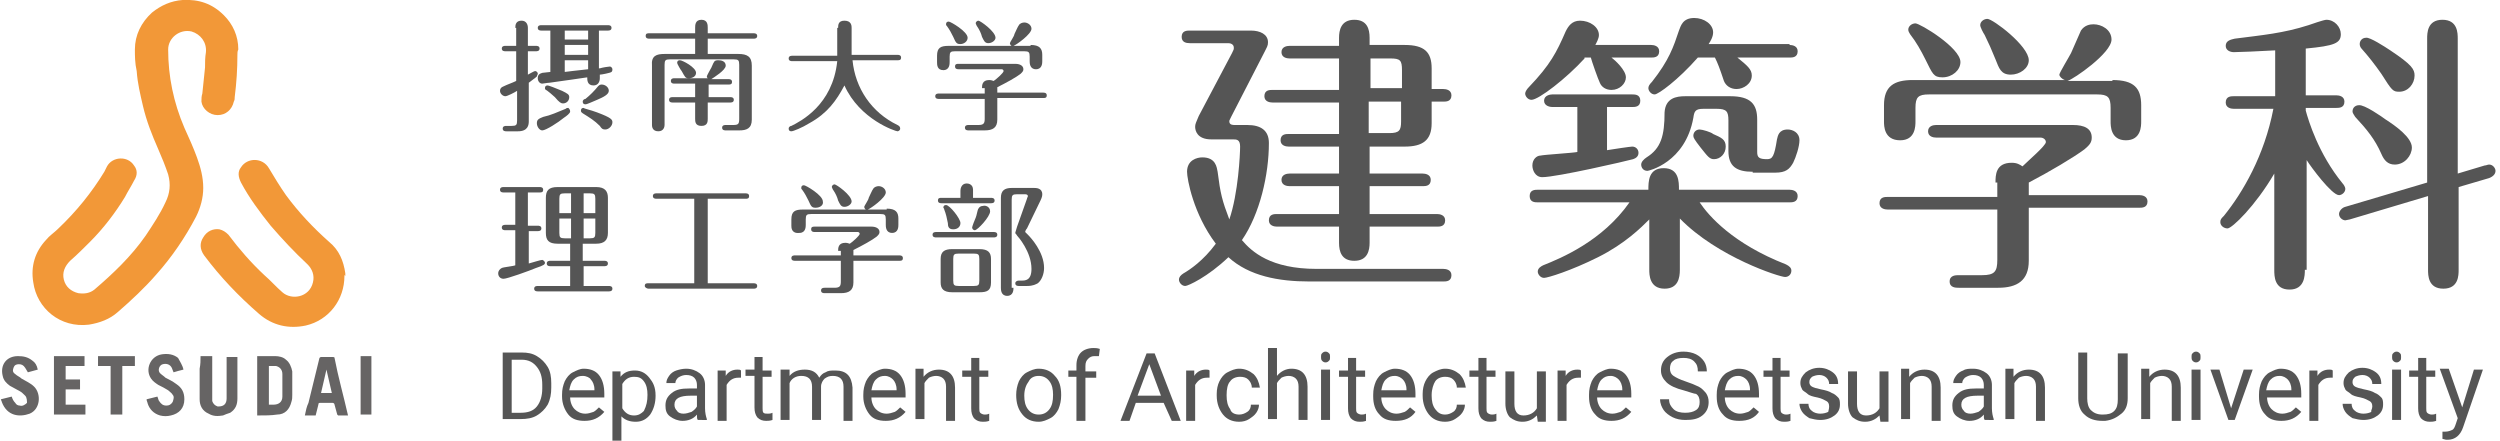
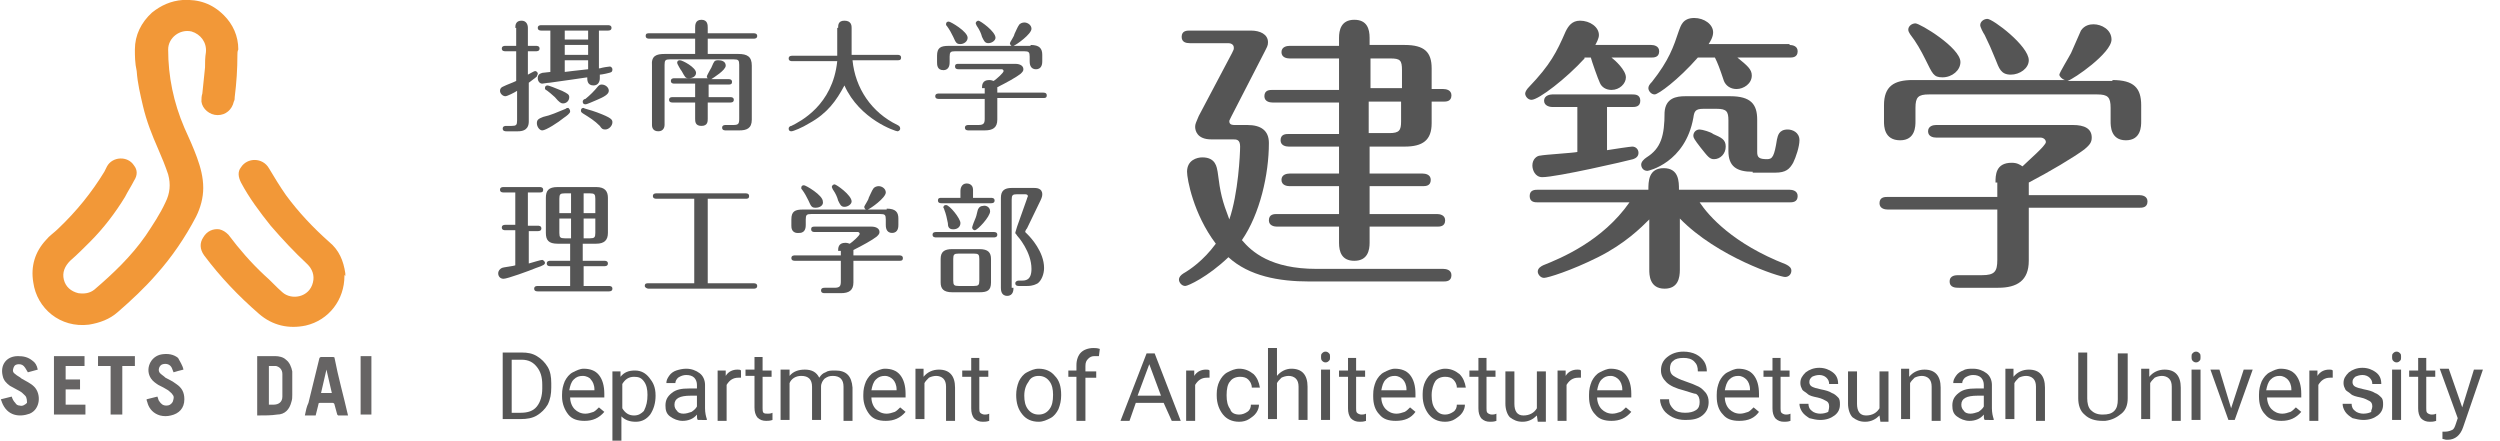
<svg xmlns="http://www.w3.org/2000/svg" version="1.1" id="レイヤー_2" x="0px" y="0px" viewBox="0 0 278 49" style="enable-background:new 0 0 278 49;" xml:space="preserve">
  <style type="text/css">
	.st0{fill:#555555;}
	.st1{fill:#F29838;}
	.st2{fill:#666464;}
</style>
  <g>
    <path class="st0" d="M160.5,29.9c0.3,0,0.9,0.1,0.9,0.7c0,0.7-0.6,0.7-0.9,0.7h-14.9c-3.4,0-6.7-0.6-9-2.7   c-2.3,2.2-4.5,3.2-4.8,3.2c-0.4,0-0.7-0.4-0.7-0.7s0.2-0.5,0.5-0.7c0.7-0.4,2.2-1.4,3.6-3.3c-2.5-3.3-3.2-7.2-3.2-8   c0-1.3,1.1-1.6,1.7-1.6c1.5,0,1.6,1.1,1.7,1.6c0.3,2.4,0.5,3.2,1.3,5.3c1-2.9,1.2-7.3,1.2-8.1s-0.4-0.8-0.8-0.8h-2.4   c-1.6,0-1.8-1-1.8-1.4c0-0.3,0.1-0.5,0.4-1.2l3.7-7c0.2-0.4,0.2-0.4,0.2-0.6c0-0.4-0.4-0.5-0.6-0.5h-4.3c-0.4,0-0.9-0.1-0.9-0.7   c0-0.7,0.6-0.7,0.9-0.7h6.8c1,0,1.9,0.4,1.9,1.3c0,0.4-0.1,0.5-0.5,1.3l-3.6,7c-0.2,0.4-0.2,0.4-0.2,0.5c0,0.4,0.4,0.4,0.6,0.4h1.4   c1.5,0,2.4,0.6,2.4,2c0,3.5-1,7.9-3,10.8c1.1,1.3,3.2,3.2,8.3,3.2H160.5z M152.3,19.3h5.9c0.3,0,0.9,0.1,0.9,0.7   c0,0.7-0.6,0.7-0.9,0.7h-5.9v3.1h7.5c0.3,0,0.9,0.1,0.9,0.7c0,0.7-0.6,0.7-0.9,0.7h-7.5v1.8c0,0.8-0.2,2-1.7,2c-1.4,0-1.7-1-1.7-2   v-1.8h-6.9c-0.3,0-0.9-0.1-0.9-0.7c0-0.7,0.6-0.7,0.9-0.7h6.9v-3.1h-5.5c-0.3,0-0.9-0.1-0.9-0.7c0-0.6,0.6-0.7,0.9-0.7h5.5v-3h-5.6   c-0.3,0-0.9-0.1-0.9-0.7c0-0.7,0.6-0.7,0.9-0.7h5.6v-3.5h-7.4c-0.3,0-0.9-0.1-0.9-0.7c0-0.7,0.6-0.7,0.9-0.7h7.4V6.5h-5.5   c-0.3,0-0.9-0.1-0.9-0.7s0.6-0.7,0.9-0.7h5.5V4.2c0-0.8,0.2-2,1.7-2c1.4,0,1.7,1,1.7,2V5h3.9c2.2,0,3,0.8,3,2.6v2.3h1.3   c0.3,0,0.9,0.1,0.9,0.7c0,0.7-0.6,0.7-0.9,0.7h-1.3v2.4c0,1.9-1,2.6-3,2.6h-3.9V19.3z M152.3,9.8h3.6v-2c0-1.1-0.2-1.3-1.3-1.3   h-2.2V9.8z M152.3,14.8h2.2c1.1,0,1.3-0.3,1.3-1.3v-2.2h-3.6V14.8z" />
    <path class="st0" d="M176.2,6.5c-2,2.2-5.1,4.6-5.9,4.6c-0.4,0-0.7-0.4-0.7-0.7c0-0.2,0.2-0.5,0.4-0.7c2.4-2.5,3.1-3.9,4.1-6.2   c0.3-0.6,0.7-1.2,1.6-1.2c1.1,0,2.1,0.7,2.1,1.6c0,0.4-0.3,0.9-0.4,1.1h6.2c0.3,0,0.9,0.1,0.9,0.7c0,0.7-0.6,0.7-0.9,0.7h-4.4   c0.4,0.3,1.6,1.4,1.6,2.2c0,0.7-0.7,1.4-1.6,1.4c-0.6,0-1.1-0.3-1.3-0.8c-0.2-0.4-0.9-2.4-1-2.8H176.2z M189,22.5   c1,1.5,3.7,4.6,9.6,6.9c0.4,0.2,0.6,0.4,0.6,0.7c0,0.4-0.3,0.7-0.7,0.7c-0.6,0-7.5-2.2-11.7-6.5v5.7c0,0.9-0.2,2.1-1.7,2.1   c-1.7,0-1.7-1.6-1.7-2.1v-5.6c-0.9,0.9-2.7,2.7-5.7,4.2c-3,1.5-5.6,2.3-6,2.3c-0.4,0-0.7-0.4-0.7-0.7c0-0.4,0.4-0.6,0.6-0.7   c2-0.8,6.6-2.7,9.6-7H171c-0.3,0-0.9,0-0.9-0.7c0-0.7,0.6-0.7,0.9-0.7h12.3c0-0.9,0-2.4,1.7-2.4c1.7,0,1.7,1.5,1.7,2.4H199   c0.3,0,0.9,0.1,0.9,0.7c0,0.7-0.6,0.7-0.9,0.7H189z M178.7,12.1v4.6c0.6-0.1,2.6-0.4,2.8-0.4c0.4,0,0.7,0.3,0.7,0.7   s-0.3,0.6-0.6,0.7c-0.7,0.2-8.5,2-10.1,2c-0.8,0-1.1-0.8-1.1-1.3c0-0.7,0.5-1.1,0.9-1.1c0.4-0.1,3.7-0.3,4.1-0.4v-5h-2.8   c-0.2,0-0.9-0.1-0.9-0.7s0.7-0.7,0.9-0.7h8.9c0.3,0,0.9,0,0.9,0.7c0,0.7-0.6,0.7-0.9,0.7H178.7z M194.9,19.1   c-1.8,0-2.7-0.6-2.7-2.3v-3.4c0-1-0.2-1.3-1.3-1.3h-1.5c-0.9,0-1,0.3-1.1,1c-0.9,5-5,5.9-5.1,5.9c-0.5,0-0.7-0.4-0.7-0.7   c0-0.3,0.3-0.6,0.6-0.8c1.6-1,2-2.4,2-5c0.1-1.6,1.3-1.8,2.3-1.8h5c2.3,0,3,0.9,3,2.6v3.6c0,0.6,0.2,0.8,1.1,0.8   c0.6,0,0.8-0.3,1.1-2.2c0.1-0.4,0.2-1.1,1.2-1.1c0.5,0,1.3,0.3,1.3,1.2c0,0.7-0.4,1.9-0.7,2.5c-0.4,0.7-0.8,1.1-2,1.1H194.9z    M199,5c0.3,0,0.9,0.1,0.9,0.7c0,0.7-0.6,0.7-0.9,0.7h-5.8c1.1,0.9,1.6,1.3,1.6,2c0,0.9-0.9,1.5-1.7,1.5c-0.7,0-1.2-0.4-1.4-0.9   c-0.5-1.5-0.7-2-1-2.6h-1.9c-2.2,2.5-4.4,4.1-4.8,4.1c-0.4,0-0.7-0.4-0.7-0.7c0-0.2,0.1-0.4,0.4-0.7c1.9-2.4,2.4-3.9,3-5.7   c0.2-0.5,0.4-1.4,1.7-1.4c1.1,0,2.1,0.7,2.1,1.6c0,0.5-0.3,1-0.5,1.3H199z M190.5,14.9c0.9,0.4,1.4,0.6,1.4,1.4s-0.6,1.4-1.3,1.4   c-0.5,0-0.7-0.3-1.5-1.3c-0.7-0.9-0.8-1.1-0.8-1.3c0-0.4,0.3-0.7,0.7-0.7C189.3,14.4,190.3,14.7,190.5,14.9z" />
    <path class="st0" d="M221.9,20.3c0-0.8,0-2.2,1.8-2.2c0.6,0,0.9,0.2,1.2,0.4c0.6-0.6,2.6-2.3,2.6-2.7c0-0.3-0.3-0.5-0.6-0.5h-11.6   c-0.3,0-0.9-0.1-0.9-0.7c0-0.6,0.6-0.7,0.9-0.7h15.2c1.3,0,2.1,0.4,2.1,1.4c0,0.5-0.2,0.8-0.8,1.3c-1.2,0.9-3.9,2.5-6.2,3.7v1.4   h12.3c0.3,0,0.9,0.1,0.9,0.7c0,0.7-0.6,0.7-0.9,0.7h-12.3V29c0,2.2-1.3,3-3.4,3h-4.4c-0.3,0-1,0-1-0.7c0-0.7,0.7-0.7,1-0.7h2.6   c1.4,0,1.7-0.4,1.7-1.7v-5.6h-12.2c-0.3,0-0.9-0.1-0.9-0.7c0-0.7,0.6-0.7,0.9-0.7h12.2V20.3z M234.9,8.9c2.4,0,3.2,0.9,3.2,2.8v1.8   c0,0.5,0,2.1-1.7,2.1c-1.7,0-1.7-1.6-1.7-2.1v-1.5c0-1.2-0.3-1.5-1.5-1.5h-18.7c-1.2,0-1.5,0.3-1.5,1.5v1.5c0,0.5,0,2.1-1.7,2.1   c-1.8,0-1.8-1.6-1.8-2.1v-1.8c0-2.1,1.1-2.8,3.2-2.8h16.9c-0.3-0.1-0.6-0.4-0.6-0.6c0-0.2,1.1-2,1.3-2.4s0.9-2.1,1.1-2.5   c0.4-0.6,1-0.7,1.4-0.7c0.9,0,2,0.6,2,1.7c0,1.5-4.2,4.4-4.9,4.6H234.9z M216,8.6c-1,0-1.1-0.4-1.9-2c-0.5-1-1-1.9-1.7-2.8   c-0.1-0.2-0.2-0.3-0.2-0.5c0-0.4,0.4-0.7,0.8-0.7c0.5,0,5,2.7,5,4.3C218,7.8,217.1,8.6,216,8.6z M223.6,8.3c-1.1,0-1.3-0.7-1.7-1.7   c-0.4-1-0.8-1.9-1.2-2.7c-0.2-0.3-0.5-0.9-0.5-1.1c0-0.4,0.4-0.7,0.8-0.7c0.6,0,4.6,3,4.6,4.6C225.6,7.6,224.6,8.3,223.6,8.3z" />
-     <path class="st0" d="M256.3,30c0,0.6,0,2.2-1.7,2.2c-1.7,0-1.7-1.5-1.7-2.2V19.3c-2.1,3.6-4.7,6.1-5.2,6.1c-0.4,0-0.8-0.3-0.8-0.7   c0-0.3,0.1-0.4,0.4-0.7c2.1-2.6,4.5-6.7,5.5-11.9h-4.4c-0.3,0-0.9-0.1-0.9-0.7c0-0.7,0.6-0.7,0.9-0.7h4.6V5.6   c-1.7,0.1-4.1,0.2-4.6,0.2c-0.4,0-0.9-0.2-0.9-0.7c0-0.6,0.6-0.7,1-0.8c3.1-0.4,5.4-0.6,8.2-1.5c0.3-0.1,1.7-0.6,2-0.6   c0.9,0,1.6,0.8,1.6,1.6c0,1-0.7,1.3-3.9,1.6v5.2h3.4c0.3,0,0.9,0.1,0.9,0.7c0,0.7-0.6,0.7-0.9,0.7h-3.4v0.3   c0.3,1.1,1.4,4.8,4.1,8.1c0.1,0.1,0.3,0.4,0.3,0.6c0,0.4-0.4,0.7-0.7,0.7c-0.8,0-3.1-3.1-3.6-3.9V30z M273.4,30   c0,0.6,0,2.1-1.7,2.1c-1.7,0-1.7-1.5-1.7-2.1v-8.2l-8.7,2.6c-0.1,0-0.4,0.1-0.5,0.1c-0.3,0-0.7-0.3-0.7-0.7c0-0.3,0.3-0.7,0.7-0.8   l9.1-2.7v-16c0-0.6,0-2.1,1.7-2.1c1.7,0,1.7,1.5,1.7,2.1v15l3-0.9c0.2,0,0.3-0.1,0.5-0.1c0.4,0,0.7,0.4,0.7,0.7   c0,0.3-0.2,0.6-0.7,0.8l-3.4,1V30z M265.3,13.3c1.1,0.7,2.9,2,2.9,3.1c0,0.9-0.8,1.9-1.9,1.9c-0.8,0-1.2-0.5-1.5-1.2   c-0.7-1.6-1.6-2.7-2.9-4.1c-0.1-0.2-0.3-0.4-0.3-0.6c0-0.5,0.4-0.7,0.7-0.7C262.9,11.6,264.9,13,265.3,13.3z M265.8,5.6   c2.4,1.6,2.7,2.1,2.7,2.8c0,0.9-0.7,1.8-1.7,1.8c-0.7,0-0.8-0.1-2-2c-0.7-1-1.4-1.9-2.2-2.8c-0.1-0.1-0.2-0.3-0.2-0.5   c0-0.4,0.3-0.7,0.7-0.7C263.5,4.1,265.2,5.2,265.8,5.6z" />
  </g>
  <g>
    <path class="st0" d="M57.3,3.1c0-0.4,0.1-0.8,0.7-0.8c0.5,0,0.7,0.4,0.7,0.8v2h0.9c0.1,0,0.4,0,0.4,0.3c0,0.3-0.3,0.3-0.4,0.3h-0.9   v2.6c0.2-0.1,0.7-0.4,0.8-0.4c0.1,0,0.3,0.1,0.3,0.3c0,0.1-0.1,0.2-0.1,0.3c-0.2,0.2-0.8,0.6-0.9,0.7v4.3c0,0.4-0.1,1.1-1.2,1.1   h-1.3c-0.1,0-0.4,0-0.4-0.3s0.3-0.3,0.4-0.3h0.6c0.5,0,0.6-0.1,0.6-0.6v-3.3c-0.3,0.2-1.1,0.6-1.3,0.6c-0.3,0-0.6-0.3-0.6-0.6   c0-0.2,0.1-0.4,0.4-0.5c0.4-0.2,1-0.4,1.4-0.6V5.7h-1.2c-0.1,0-0.4,0-0.4-0.3c0-0.3,0.3-0.3,0.4-0.3h1.2V3.1z M63.4,12.4   c0,0.2-0.4,0.5-0.7,0.7c-0.6,0.5-2,1.4-2.4,1.4c-0.3,0-0.6-0.4-0.6-0.8c0-0.4,0.2-0.5,0.7-0.7c0.9-0.2,1.5-0.5,2.5-0.9   c0.1-0.1,0.2-0.1,0.3-0.1C63.3,12.1,63.4,12.2,63.4,12.4z M66.7,7.6c0.3-0.1,1-0.2,1.1-0.2c0.2,0,0.3,0.2,0.3,0.3   c0,0.1,0,0.2-0.1,0.3c-0.1,0.1-1.1,0.3-1.3,0.3v0.4c0,0.4-0.2,0.8-0.7,0.8c-0.7,0-0.7-0.6-0.7-0.9c-1.4,0.2-2,0.3-4.2,0.6   c-0.2,0-0.7,0.1-0.8,0.1c-0.3,0-0.5-0.3-0.5-0.6c0-0.4,0.2-0.5,0.5-0.6c0.1,0,0.8-0.1,0.9-0.1V3.4h-1c-0.1,0-0.4,0-0.4-0.3   s0.3-0.3,0.4-0.3h7.4c0.1,0,0.4,0,0.4,0.3c0,0.3-0.3,0.3-0.4,0.3h-1V7.6z M62.5,10.1c0.6,0.3,0.8,0.4,0.8,0.7   c0,0.4-0.3,0.7-0.7,0.7c-0.2,0-0.4-0.1-0.9-0.7c-0.1-0.1-0.9-0.8-1-0.8c-0.1-0.1-0.1-0.1-0.1-0.2c0-0.2,0.1-0.3,0.3-0.3   C61,9.5,61.8,9.8,62.5,10.1z M65.4,3.4h-2.6v1h2.6V3.4z M65.4,5h-2.6v1.1h2.6V5z M65.4,6.7h-2.6V8c0.7-0.1,0.9-0.1,2.6-0.3V6.7z    M66.4,12.5c1.6,0.6,1.7,0.8,1.7,1.1c0,0.4-0.4,0.8-0.8,0.8c-0.3,0-0.4-0.1-0.6-0.4c-0.6-0.6-1.1-0.9-1.9-1.4   c-0.1-0.1-0.2-0.1-0.2-0.3c0-0.2,0.1-0.3,0.3-0.3C65,12.1,65.6,12.2,66.4,12.5z M67.7,10.1c0,0.4-0.6,0.7-1.3,1   c-0.5,0.2-1.1,0.5-1.3,0.5c-0.2,0-0.3-0.1-0.3-0.3S65,11,65.1,11c0.5-0.4,1-0.9,1.4-1.4c0.1-0.1,0.2-0.2,0.4-0.2   C67.3,9.4,67.7,9.7,67.7,10.1z" />
    <path class="st0" d="M77.3,3.1c0-0.3,0-0.9,0.7-0.9c0.7,0,0.7,0.6,0.7,0.9v0.6h5.1c0.1,0,0.4,0,0.4,0.3c0,0.3-0.3,0.3-0.4,0.3h-5.1   V6h3.4c1,0,1.5,0.3,1.5,1.3v6c0,1-0.6,1.2-1.4,1.2h-1.5c-0.1,0-0.4,0-0.4-0.3c0-0.3,0.3-0.3,0.4-0.3h0.8c0.6,0,0.7-0.1,0.7-0.7v-6   c0-0.5-0.1-0.6-0.6-0.6h-7.1c-0.5,0-0.6,0.1-0.6,0.6v6.7c0,0.2-0.1,0.7-0.7,0.7c-0.7,0-0.7-0.6-0.7-0.7V7.3C72.4,6.2,73,6,73.9,6   h3.4V4.3h-5.1c-0.1,0-0.4,0-0.4-0.3c0-0.3,0.2-0.3,0.4-0.3h5.1V3.1z M78.7,10.8h2.5c0.1,0,0.4,0,0.4,0.3c0,0.3-0.3,0.3-0.4,0.3   h-2.5v1.8c0,0.3,0,0.8-0.7,0.8c-0.7,0-0.7-0.5-0.7-0.8v-1.8h-2.5c-0.1,0-0.4,0-0.4-0.3c0-0.3,0.3-0.3,0.4-0.3h2.5V9.3H75   c-0.1,0-0.4,0-0.4-0.3c0-0.3,0.3-0.3,0.4-0.3h3.7c-0.1-0.1-0.1-0.1-0.1-0.2c0-0.1,0.3-0.6,0.4-0.8c0.1-0.1,0.3-0.7,0.4-0.8   c0.1-0.2,0.3-0.2,0.5-0.2c0.3,0,0.8,0.1,0.8,0.6c0,0.5-1.3,1.3-1.6,1.5h1.9c0.1,0,0.4,0,0.4,0.3c0,0.3-0.2,0.3-0.4,0.3h-2.2V10.8z    M77.4,8.1c0,0.4-0.4,0.6-0.8,0.6c-0.4,0-0.4-0.1-0.8-0.8c-0.1-0.1-0.5-0.8-0.5-0.9c0-0.2,0.1-0.3,0.3-0.3   C75.9,6.7,77.4,7.5,77.4,8.1z" />
    <path class="st0" d="M93.2,3.1c0-0.3,0-0.8,0.7-0.8c0.8,0,0.8,0.6,0.8,0.8v3h5.1c0.1,0,0.4,0,0.4,0.3c0,0.3-0.2,0.3-0.4,0.3h-5   c0.3,3.1,2.1,5.8,5,7.2c0.2,0.1,0.3,0.2,0.3,0.4c0,0.2-0.2,0.3-0.3,0.3c-0.2,0-4.2-1.3-5.9-5.1c-0.9,1.7-1.9,3.1-3.9,4.2   c-0.8,0.5-1.8,0.9-2,0.9c-0.2,0-0.3-0.1-0.3-0.3s0.2-0.3,0.3-0.3c1-0.5,4.6-2.3,5.1-7.2h-5c-0.1,0-0.4,0-0.4-0.3   c0-0.3,0.3-0.3,0.4-0.3h5c0-0.1,0-0.2,0-0.7V3.1z" />
    <path class="st0" d="M109.2,9.8c0-0.3,0-0.9,0.8-0.9c0.3,0,0.4,0.1,0.5,0.1c0.3-0.2,1.1-0.9,1.1-1.1c0-0.1-0.1-0.2-0.2-0.2h-4.8   c-0.1,0-0.4,0-0.4-0.3c0-0.3,0.2-0.3,0.4-0.3h6.3c0.5,0,0.9,0.2,0.9,0.6c0,0.2-0.1,0.3-0.3,0.5c-0.5,0.4-1.6,1-2.6,1.5v0.6h5.1   c0.1,0,0.4,0,0.4,0.3c0,0.3-0.2,0.3-0.4,0.3h-5.1v2.4c0,0.9-0.5,1.2-1.4,1.2h-1.8c-0.1,0-0.4,0-0.4-0.3s0.3-0.3,0.4-0.3h1.1   c0.6,0,0.7-0.2,0.7-0.7V11h-5.1c-0.1,0-0.4,0-0.4-0.3c0-0.3,0.3-0.3,0.4-0.3h5.1V9.8z M114.6,5c1,0,1.3,0.4,1.3,1.1v0.7   c0,0.2,0,0.9-0.7,0.9s-0.7-0.7-0.7-0.9V6.3c0-0.5-0.1-0.6-0.6-0.6h-7.7c-0.5,0-0.6,0.1-0.6,0.6v0.6c0,0.2,0,0.9-0.7,0.9   c-0.7,0-0.7-0.6-0.7-0.9V6.2c0-0.9,0.4-1.1,1.3-1.1h7c-0.1,0-0.2-0.2-0.2-0.3c0-0.1,0.5-0.8,0.5-1c0.1-0.2,0.4-0.9,0.5-1   c0.1-0.2,0.4-0.3,0.6-0.3c0.4,0,0.8,0.3,0.8,0.7c0,0.6-1.7,1.8-2,1.9H114.6z M106.8,4.9c-0.4,0-0.5-0.1-0.8-0.8   c-0.2-0.4-0.4-0.8-0.7-1.2c-0.1-0.1-0.1-0.1-0.1-0.2c0-0.2,0.1-0.3,0.3-0.3c0.2,0,2.1,1.1,2.1,1.8C107.6,4.6,107.2,4.9,106.8,4.9z    M109.9,4.8c-0.4,0-0.5-0.3-0.7-0.7c-0.1-0.4-0.3-0.8-0.5-1.1c-0.1-0.1-0.2-0.4-0.2-0.4c0-0.2,0.2-0.3,0.3-0.3   c0.2,0,1.9,1.2,1.9,1.9C110.7,4.5,110.3,4.8,109.9,4.8z" />
  </g>
  <g>
    <path class="st0" d="M58.8,25.1h1c0.1,0,0.4,0,0.4,0.3c0,0.3-0.3,0.3-0.4,0.3h-1v3.6c0.4-0.1,1.3-0.4,1.5-0.4   c0.1,0,0.3,0.2,0.3,0.3c0,0.2-0.1,0.3-1,0.6c-0.7,0.3-3.2,1.2-3.6,1.2c-0.4,0-0.6-0.3-0.6-0.6c0-0.3,0.2-0.5,0.4-0.6   c0.2-0.1,1.3-0.2,1.5-0.3v-3.9h-1.1c-0.1,0-0.4,0-0.4-0.3c0-0.3,0.3-0.3,0.4-0.3h1.1v-3.6h-1.3c-0.1,0-0.4,0-0.4-0.3   s0.3-0.3,0.4-0.3h4c0.1,0,0.4,0,0.4,0.3c0,0.3-0.2,0.3-0.4,0.3h-1.3V25.1z M64.9,29h2.3c0.1,0,0.4,0,0.4,0.3c0,0.3-0.3,0.3-0.4,0.3   h-2.3v2.2h2.8c0.1,0,0.4,0,0.4,0.3c0,0.3-0.3,0.3-0.4,0.3h-7.9c-0.1,0-0.4,0-0.4-0.3c0-0.3,0.3-0.3,0.4-0.3h3.6v-2.2h-2.2   c-0.1,0-0.4,0-0.4-0.3c0-0.3,0.3-0.3,0.4-0.3h2.2v-1.9h-1.4c-1,0-1.3-0.4-1.3-1.2v-3.9c0-0.8,0.3-1.2,1.3-1.2h4.3   c1,0,1.3,0.5,1.3,1.2v3.9c0,0.8-0.4,1.2-1.3,1.2h-1.5V29z M63.5,21.5h-0.7c-0.5,0-0.6,0.1-0.6,0.6v1.6h1.3V21.5z M63.5,24.3h-1.3   v1.6c0,0.5,0.1,0.6,0.6,0.6h0.7V24.3z M64.9,23.7h1.3v-1.6c0-0.5-0.1-0.6-0.6-0.6h-0.7V23.7z M64.9,26.5h0.7c0.5,0,0.6-0.1,0.6-0.6   v-1.6h-1.3V26.5z" />
    <path class="st0" d="M78.7,31.5h5.1c0.1,0,0.4,0,0.4,0.3c0,0.3-0.3,0.3-0.4,0.3H72.1c-0.1,0-0.4-0.1-0.4-0.3c0-0.3,0.2-0.3,0.4-0.3   h5.1v-9.4H73c-0.1,0-0.4,0-0.4-0.3c0-0.3,0.3-0.3,0.4-0.3h9.9c0.1,0,0.4,0,0.4,0.3c0,0.3-0.2,0.3-0.4,0.3h-4.2V31.5z" />
    <path class="st0" d="M93.2,27.9c0-0.3,0-0.9,0.8-0.9c0.3,0,0.4,0.1,0.5,0.1c0.3-0.2,1.1-0.9,1.1-1.1c0-0.1-0.1-0.2-0.2-0.2h-4.8   c-0.1,0-0.4,0-0.4-0.3c0-0.3,0.2-0.3,0.4-0.3h6.3c0.5,0,0.9,0.2,0.9,0.6c0,0.2-0.1,0.3-0.3,0.5c-0.5,0.4-1.6,1-2.6,1.5v0.6h5.1   c0.1,0,0.4,0,0.4,0.3c0,0.3-0.2,0.3-0.4,0.3h-5.1v2.4c0,0.9-0.5,1.2-1.4,1.2h-1.8c-0.1,0-0.4,0-0.4-0.3s0.3-0.3,0.4-0.3h1.1   c0.6,0,0.7-0.2,0.7-0.7v-2.3h-5.1c-0.1,0-0.4,0-0.4-0.3c0-0.3,0.3-0.3,0.4-0.3h5.1V27.9z M98.6,23.2c1,0,1.3,0.4,1.3,1.1v0.7   c0,0.2,0,0.9-0.7,0.9s-0.7-0.7-0.7-0.9v-0.6c0-0.5-0.1-0.6-0.6-0.6h-7.7c-0.5,0-0.6,0.1-0.6,0.6v0.6c0,0.2,0,0.9-0.7,0.9   C88,26,88,25.3,88,25.1v-0.7c0-0.9,0.4-1.1,1.3-1.1h7c-0.1,0-0.2-0.2-0.2-0.3c0-0.1,0.5-0.8,0.5-1c0.1-0.2,0.4-0.9,0.5-1   c0.1-0.2,0.4-0.3,0.6-0.3c0.4,0,0.8,0.3,0.8,0.7c0,0.6-1.7,1.8-2,1.9H98.6z M90.7,23.1c-0.4,0-0.5-0.1-0.8-0.8   c-0.2-0.4-0.4-0.8-0.7-1.2c-0.1-0.1-0.1-0.1-0.1-0.2c0-0.2,0.1-0.3,0.3-0.3c0.2,0,2.1,1.1,2.1,1.8C91.6,22.8,91.2,23.1,90.7,23.1z    M93.9,23c-0.4,0-0.5-0.3-0.7-0.7c-0.1-0.4-0.3-0.8-0.5-1.1c-0.1-0.1-0.2-0.4-0.2-0.4c0-0.2,0.2-0.3,0.3-0.3c0.2,0,1.9,1.2,1.9,1.9   C94.7,22.7,94.3,23,93.9,23z" />
    <path class="st0" d="M110.5,25.8c0.1,0,0.4,0,0.4,0.3s-0.3,0.3-0.4,0.3h-6.4c-0.1,0-0.4,0-0.4-0.3s0.3-0.3,0.4-0.3H110.5z    M106.8,22v-0.8c0-0.2,0.1-0.8,0.7-0.8c0.2,0,0.7,0.1,0.7,0.7V22h2c0.1,0,0.4,0,0.4,0.3c0,0.3-0.3,0.3-0.4,0.3h-5.5   c-0.1,0-0.4,0-0.4-0.3c0-0.3,0.2-0.3,0.4-0.3H106.8z M110.2,31.4c0,0.9-0.4,1.1-1.3,1.1h-3c-1,0-1.3-0.4-1.3-1.1v-2.6   c0-0.8,0.4-1.1,1.3-1.1h3c1,0,1.3,0.4,1.3,1.1V31.4z M106,25.5c-0.5,0-0.6-0.3-0.6-0.7c-0.1-0.5-0.2-1-0.4-1.5   c0-0.1-0.1-0.2-0.1-0.2c0-0.2,0.1-0.3,0.3-0.3c0.4,0,1.6,1.5,1.6,2C106.8,25.2,106.5,25.5,106,25.5z M108.9,28.8   c0-0.5-0.1-0.6-0.6-0.6h-1.7c-0.5,0-0.6,0.1-0.6,0.6v2.4c0,0.5,0.1,0.6,0.6,0.6h1.7c0.5,0,0.6-0.1,0.6-0.6V28.8z M110.1,23.5   c0,0.6-1.4,2.1-1.7,2.1c-0.2,0-0.3-0.2-0.3-0.3c0-0.1,0.3-0.9,0.4-1.1c0.1-0.2,0.2-0.9,0.3-1c0.1-0.2,0.3-0.3,0.5-0.3   C109.6,22.8,110.1,23,110.1,23.5z M112.7,32c0,0.2,0,0.9-0.7,0.9c-0.7,0-0.7-0.7-0.7-0.9V22c0-0.8,0.4-1.1,1.2-1.1h2.5   c0.2,0,0.9,0,0.9,0.7c0,0.1,0,0.3-0.2,0.7l-1.5,3.1c-0.1,0.1-0.2,0.3-0.2,0.4c0,0,0.3,0.3,0.3,0.3c0.3,0.3,1.8,1.9,1.8,3.7   c0,0.7-0.3,1.4-0.7,1.7c-0.2,0.1-0.5,0.3-1.2,0.3h-0.9c-0.1,0-0.4,0-0.4-0.3c0-0.2,0.2-0.3,0.4-0.3h0.3c0.4,0,1.1,0,1.1-1.3   c0-1.9-1.5-3.6-1.6-3.7c-0.1-0.2-0.2-0.2-0.2-0.3c0-0.1,0.1-0.3,0.2-0.7l1.1-3.1c0-0.1,0.1-0.2,0.1-0.3c0-0.1-0.1-0.2-0.3-0.2h-0.9   c-0.5,0-0.6,0.1-0.6,0.6V32z" />
  </g>
  <g>
    <path class="st0" d="M55.9,46.7v-7.5H58c0.7,0,1.2,0.1,1.7,0.4c0.5,0.3,0.9,0.7,1.2,1.2c0.3,0.5,0.4,1.1,0.4,1.8v0.5   c0,0.7-0.1,1.3-0.4,1.9c-0.3,0.5-0.7,0.9-1.2,1.2s-1.1,0.4-1.8,0.4H55.9z M56.9,40v5.9h1c0.8,0,1.4-0.2,1.8-0.7   c0.4-0.5,0.6-1.2,0.6-2v-0.4c0-0.9-0.2-1.5-0.6-2S58.8,40,58,40H56.9z" />
    <path class="st0" d="M65,46.8c-0.8,0-1.4-0.2-1.8-0.7s-0.7-1.2-0.7-2v-0.2c0-0.6,0.1-1,0.3-1.5c0.2-0.4,0.5-0.8,0.9-1   c0.4-0.2,0.8-0.4,1.2-0.4c0.7,0,1.3,0.2,1.7,0.7c0.4,0.5,0.6,1.2,0.6,2.1v0.4h-3.8c0,0.5,0.2,1,0.5,1.3c0.3,0.3,0.7,0.5,1.2,0.5   c0.3,0,0.6-0.1,0.9-0.2c0.2-0.1,0.4-0.3,0.6-0.5l0.6,0.5C66.6,46.5,65.9,46.8,65,46.8z M64.8,41.8c-0.4,0-0.7,0.1-1,0.4   c-0.3,0.3-0.4,0.7-0.5,1.2h2.8v-0.1c0-0.5-0.2-0.9-0.4-1.1C65.6,42,65.2,41.8,64.8,41.8z" />
    <path class="st0" d="M72.9,44c0,0.8-0.2,1.5-0.6,2.1c-0.4,0.5-0.9,0.8-1.6,0.8c-0.7,0-1.2-0.2-1.6-0.6v2.7h-1v-7.7h0.9l0,0.6   c0.4-0.5,0.9-0.7,1.6-0.7c0.7,0,1.2,0.3,1.6,0.8S72.9,43,72.9,44L72.9,44z M72,43.9c0-0.6-0.1-1.1-0.4-1.5s-0.6-0.5-1.1-0.5   c-0.6,0-1,0.3-1.3,0.8v2.7c0.3,0.5,0.7,0.8,1.3,0.8c0.5,0,0.8-0.2,1.1-0.5C71.9,45.1,72,44.6,72,43.9z" />
    <path class="st0" d="M77.6,46.7c-0.1-0.1-0.1-0.3-0.1-0.6c-0.4,0.5-1,0.7-1.6,0.7c-0.5,0-1-0.2-1.4-0.5c-0.4-0.3-0.5-0.7-0.5-1.2   c0-0.6,0.2-1,0.7-1.4s1.1-0.5,1.9-0.5h0.9v-0.4c0-0.3-0.1-0.6-0.3-0.8s-0.5-0.3-0.9-0.3c-0.3,0-0.6,0.1-0.9,0.3   c-0.2,0.2-0.3,0.4-0.3,0.6h-1c0-0.3,0.1-0.5,0.3-0.8c0.2-0.3,0.5-0.5,0.8-0.6s0.7-0.2,1.1-0.2c0.6,0,1.1,0.2,1.5,0.5   s0.6,0.8,0.6,1.3v2.6c0,0.5,0.1,0.9,0.2,1.2v0.1H77.6z M76,46c0.3,0,0.6-0.1,0.9-0.2c0.3-0.2,0.5-0.4,0.6-0.6V44h-0.7   c-1.2,0-1.8,0.3-1.8,1c0,0.3,0.1,0.5,0.3,0.7C75.4,45.9,75.7,46,76,46z" />
    <path class="st0" d="M82.6,42c-0.1,0-0.3,0-0.5,0c-0.6,0-1,0.3-1.3,0.8v4h-1v-5.6h0.9l0,0.6c0.3-0.5,0.8-0.7,1.3-0.7   c0.2,0,0.3,0,0.4,0.1V42z" />
    <path class="st0" d="M84.8,39.8v1.4h1v0.7h-1v3.5c0,0.2,0,0.4,0.1,0.5C85,46,85.2,46,85.4,46c0.1,0,0.3,0,0.5-0.1v0.8   c-0.3,0.1-0.5,0.1-0.7,0.1c-0.4,0-0.7-0.1-1-0.4c-0.2-0.3-0.3-0.6-0.3-1.1v-3.5h-1v-0.7h1v-1.4H84.8z" />
    <path class="st0" d="M87.8,41.2l0,0.6c0.4-0.5,1-0.7,1.7-0.7c0.8,0,1.3,0.3,1.6,0.9c0.2-0.3,0.4-0.5,0.7-0.6   c0.3-0.2,0.6-0.2,1.1-0.2c1.2,0,1.8,0.6,1.9,1.9v3.7h-1V43c0-0.4-0.1-0.7-0.3-0.9s-0.5-0.3-0.9-0.3c-0.4,0-0.6,0.1-0.9,0.3   c-0.2,0.2-0.4,0.5-0.4,0.9v3.7h-1v-3.7c0-0.8-0.4-1.2-1.2-1.2c-0.6,0-1.1,0.3-1.3,0.8v4.1h-1v-5.6H87.8z" />
    <path class="st0" d="M98.5,46.8c-0.8,0-1.4-0.2-1.8-0.7s-0.7-1.2-0.7-2v-0.2c0-0.6,0.1-1,0.3-1.5c0.2-0.4,0.5-0.8,0.9-1   c0.4-0.2,0.8-0.4,1.2-0.4c0.7,0,1.3,0.2,1.7,0.7c0.4,0.5,0.6,1.2,0.6,2.1v0.4h-3.8c0,0.5,0.2,1,0.5,1.3c0.3,0.3,0.7,0.5,1.2,0.5   c0.3,0,0.6-0.1,0.9-0.2c0.2-0.1,0.4-0.3,0.6-0.5l0.6,0.5C100.1,46.5,99.4,46.8,98.5,46.8z M98.4,41.8c-0.4,0-0.7,0.1-1,0.4   c-0.3,0.3-0.4,0.7-0.5,1.2h2.8v-0.1c0-0.5-0.2-0.9-0.4-1.1C99.1,42,98.8,41.8,98.4,41.8z" />
    <path class="st0" d="M102.7,41.2l0,0.7c0.4-0.5,1-0.8,1.7-0.8c1.2,0,1.8,0.7,1.8,2v3.7h-1V43c0-0.4-0.1-0.7-0.3-0.9   c-0.2-0.2-0.5-0.3-0.8-0.3c-0.3,0-0.6,0.1-0.8,0.2c-0.2,0.2-0.4,0.4-0.5,0.6v4h-1v-5.6H102.7z" />
    <path class="st0" d="M108.9,39.8v1.4h1v0.7h-1v3.5c0,0.2,0,0.4,0.1,0.5c0.1,0.1,0.3,0.2,0.5,0.2c0.1,0,0.3,0,0.5-0.1v0.8   c-0.3,0.1-0.5,0.1-0.7,0.1c-0.4,0-0.7-0.1-1-0.4c-0.2-0.3-0.3-0.6-0.3-1.1v-3.5h-1v-0.7h1v-1.4H108.9z" />
    <path class="st0" d="M113,43.9c0-0.5,0.1-1,0.3-1.5c0.2-0.4,0.5-0.8,0.9-1c0.4-0.2,0.8-0.4,1.3-0.4c0.8,0,1.4,0.3,1.8,0.8   c0.5,0.5,0.7,1.2,0.7,2.1V44c0,0.5-0.1,1-0.3,1.5c-0.2,0.4-0.5,0.8-0.9,1c-0.4,0.2-0.8,0.4-1.3,0.4c-0.8,0-1.4-0.3-1.8-0.8   C113.2,45.5,113,44.8,113,43.9L113,43.9z M113.9,44c0,0.6,0.1,1.1,0.4,1.5c0.3,0.4,0.7,0.6,1.2,0.6c0.5,0,0.9-0.2,1.2-0.6   c0.3-0.4,0.4-0.9,0.4-1.6c0-0.6-0.1-1.1-0.4-1.5c-0.3-0.4-0.7-0.6-1.2-0.6c-0.5,0-0.9,0.2-1.1,0.6C114.1,42.8,113.9,43.3,113.9,44z   " />
    <path class="st0" d="M119.7,46.7v-4.8h-0.9v-0.7h0.9v-0.6c0-0.6,0.2-1.1,0.5-1.4c0.3-0.3,0.8-0.5,1.4-0.5c0.2,0,0.4,0,0.7,0.1   l-0.1,0.8c-0.2,0-0.3,0-0.5,0c-0.3,0-0.5,0.1-0.7,0.3c-0.2,0.2-0.3,0.4-0.3,0.8v0.6h1.2v0.7h-1.2v4.8H119.7z" />
    <path class="st0" d="M129.4,44.8h-3.1l-0.7,2h-1l2.9-7.5h0.9l2.9,7.5h-1L129.4,44.8z M126.5,44h2.6l-1.3-3.5L126.5,44z" />
    <path class="st0" d="M134.7,42c-0.1,0-0.3,0-0.5,0c-0.6,0-1,0.3-1.3,0.8v4h-1v-5.6h0.9l0,0.6c0.3-0.5,0.8-0.7,1.3-0.7   c0.2,0,0.3,0,0.4,0.1V42z" />
    <path class="st0" d="M137.8,46.1c0.3,0,0.6-0.1,0.9-0.3c0.3-0.2,0.4-0.5,0.4-0.8h0.9c0,0.3-0.1,0.6-0.3,0.9   c-0.2,0.3-0.5,0.5-0.8,0.7s-0.7,0.3-1.1,0.3c-0.8,0-1.4-0.3-1.8-0.8c-0.4-0.5-0.7-1.2-0.7-2.1v-0.2c0-0.5,0.1-1,0.3-1.4   s0.5-0.8,0.9-1c0.4-0.2,0.8-0.4,1.3-0.4c0.6,0,1.1,0.2,1.6,0.6c0.4,0.4,0.6,0.9,0.7,1.5h-0.9c0-0.4-0.2-0.7-0.4-0.9   c-0.2-0.2-0.5-0.3-0.9-0.3c-0.5,0-0.9,0.2-1.1,0.5c-0.3,0.3-0.4,0.9-0.4,1.5V44c0,0.6,0.1,1.1,0.4,1.5   C136.9,45.9,137.3,46.1,137.8,46.1z" />
    <path class="st0" d="M142,41.8c0.4-0.5,1-0.8,1.6-0.8c1.2,0,1.8,0.7,1.8,2v3.7h-1V43c0-0.4-0.1-0.7-0.3-0.9   c-0.2-0.2-0.5-0.3-0.8-0.3c-0.3,0-0.6,0.1-0.8,0.2c-0.2,0.2-0.4,0.4-0.5,0.6v4h-1v-7.9h1V41.8z" />
    <path class="st0" d="M146.9,39.7c0-0.2,0-0.3,0.1-0.4s0.2-0.2,0.4-0.2s0.3,0.1,0.4,0.2c0.1,0.1,0.1,0.2,0.1,0.4s0,0.3-0.1,0.4   c-0.1,0.1-0.2,0.2-0.4,0.2s-0.3-0.1-0.4-0.2C146.9,40,146.9,39.8,146.9,39.7z M147.9,46.7h-1v-5.6h1V46.7z" />
    <path class="st0" d="M150.8,39.8v1.4h1v0.7h-1v3.5c0,0.2,0,0.4,0.1,0.5c0.1,0.1,0.3,0.2,0.5,0.2c0.1,0,0.3,0,0.5-0.1v0.8   c-0.3,0.1-0.5,0.1-0.7,0.1c-0.4,0-0.7-0.1-1-0.4c-0.2-0.3-0.3-0.6-0.3-1.1v-3.5h-1v-0.7h1v-1.4H150.8z" />
    <path class="st0" d="M155.2,46.8c-0.8,0-1.4-0.2-1.8-0.7c-0.5-0.5-0.7-1.2-0.7-2v-0.2c0-0.6,0.1-1,0.3-1.5c0.2-0.4,0.5-0.8,0.9-1   c0.4-0.2,0.8-0.4,1.2-0.4c0.7,0,1.3,0.2,1.7,0.7c0.4,0.5,0.6,1.2,0.6,2.1v0.4h-3.8c0,0.5,0.2,1,0.5,1.3c0.3,0.3,0.7,0.5,1.2,0.5   c0.3,0,0.6-0.1,0.9-0.2c0.2-0.1,0.4-0.3,0.6-0.5l0.6,0.5C156.9,46.5,156.2,46.8,155.2,46.8z M155.1,41.8c-0.4,0-0.7,0.1-1,0.4   c-0.3,0.3-0.4,0.7-0.5,1.2h2.8v-0.1c0-0.5-0.2-0.9-0.4-1.1C155.8,42,155.5,41.8,155.1,41.8z" />
    <path class="st0" d="M160.7,46.1c0.3,0,0.6-0.1,0.9-0.3c0.3-0.2,0.4-0.5,0.4-0.8h0.9c0,0.3-0.1,0.6-0.3,0.9   c-0.2,0.3-0.5,0.5-0.8,0.7c-0.3,0.2-0.7,0.3-1.1,0.3c-0.8,0-1.4-0.3-1.8-0.8s-0.7-1.2-0.7-2.1v-0.2c0-0.5,0.1-1,0.3-1.4   s0.5-0.8,0.9-1c0.4-0.2,0.8-0.4,1.3-0.4c0.6,0,1.1,0.2,1.6,0.6c0.4,0.4,0.6,0.9,0.7,1.5H162c0-0.4-0.2-0.7-0.4-0.9   c-0.2-0.2-0.5-0.3-0.9-0.3c-0.5,0-0.9,0.2-1.1,0.5s-0.4,0.9-0.4,1.5V44c0,0.6,0.1,1.1,0.4,1.5C159.9,45.9,160.2,46.1,160.7,46.1z" />
    <path class="st0" d="M165.3,39.8v1.4h1v0.7h-1v3.5c0,0.2,0,0.4,0.1,0.5c0.1,0.1,0.3,0.2,0.5,0.2c0.1,0,0.3,0,0.5-0.1v0.8   c-0.3,0.1-0.5,0.1-0.7,0.1c-0.4,0-0.7-0.1-1-0.4c-0.2-0.3-0.3-0.6-0.3-1.1v-3.5h-1v-0.7h1v-1.4H165.3z" />
    <path class="st0" d="M170.9,46.2c-0.4,0.4-0.9,0.7-1.6,0.7c-0.6,0-1-0.2-1.4-0.5c-0.3-0.3-0.5-0.9-0.5-1.5v-3.6h1v3.6   c0,0.8,0.3,1.3,1,1.3c0.7,0,1.2-0.3,1.5-0.8v-4.1h1v5.6h-0.9L170.9,46.2z" />
    <path class="st0" d="M176,42c-0.1,0-0.3,0-0.5,0c-0.6,0-1,0.3-1.3,0.8v4h-1v-5.6h0.9l0,0.6c0.3-0.5,0.8-0.7,1.3-0.7   c0.2,0,0.3,0,0.4,0.1V42z" />
    <path class="st0" d="M179.2,46.8c-0.8,0-1.4-0.2-1.8-0.7c-0.5-0.5-0.7-1.2-0.7-2v-0.2c0-0.6,0.1-1,0.3-1.5c0.2-0.4,0.5-0.8,0.9-1   c0.4-0.2,0.8-0.4,1.2-0.4c0.7,0,1.3,0.2,1.7,0.7c0.4,0.5,0.6,1.2,0.6,2.1v0.4h-3.8c0,0.5,0.2,1,0.5,1.3c0.3,0.3,0.7,0.5,1.2,0.5   c0.3,0,0.6-0.1,0.9-0.2c0.2-0.1,0.4-0.3,0.6-0.5l0.6,0.5C180.8,46.5,180.1,46.8,179.2,46.8z M179.1,41.8c-0.4,0-0.7,0.1-1,0.4   c-0.3,0.3-0.4,0.7-0.5,1.2h2.8v-0.1c0-0.5-0.2-0.9-0.4-1.1C179.8,42,179.5,41.8,179.1,41.8z" />
    <path class="st0" d="M187.2,43.4c-0.8-0.2-1.5-0.5-1.9-0.9s-0.6-0.8-0.6-1.3c0-0.6,0.2-1.1,0.7-1.5c0.5-0.4,1.1-0.6,1.8-0.6   c0.5,0,1,0.1,1.4,0.3c0.4,0.2,0.7,0.5,0.9,0.8s0.3,0.7,0.3,1.1h-1c0-0.5-0.1-0.8-0.4-1.1c-0.3-0.3-0.7-0.4-1.2-0.4   c-0.5,0-0.9,0.1-1.1,0.3c-0.3,0.2-0.4,0.5-0.4,0.9c0,0.3,0.1,0.6,0.4,0.8c0.3,0.2,0.7,0.4,1.3,0.6c0.6,0.2,1.1,0.4,1.5,0.6   c0.4,0.2,0.6,0.5,0.8,0.7c0.2,0.3,0.3,0.6,0.3,1c0,0.6-0.2,1.1-0.7,1.5c-0.5,0.4-1.1,0.5-1.9,0.5c-0.5,0-1-0.1-1.4-0.3   c-0.4-0.2-0.8-0.5-1-0.8s-0.4-0.7-0.4-1.2h1c0,0.5,0.2,0.8,0.5,1.1s0.8,0.4,1.3,0.4c0.5,0,0.9-0.1,1.2-0.3s0.4-0.5,0.4-0.9   c0-0.4-0.1-0.7-0.4-0.9C188.4,43.8,187.9,43.6,187.2,43.4z" />
    <path class="st0" d="M193.4,46.8c-0.8,0-1.4-0.2-1.8-0.7c-0.5-0.5-0.7-1.2-0.7-2v-0.2c0-0.6,0.1-1,0.3-1.5c0.2-0.4,0.5-0.8,0.9-1   c0.4-0.2,0.8-0.4,1.2-0.4c0.7,0,1.3,0.2,1.7,0.7c0.4,0.5,0.6,1.2,0.6,2.1v0.4h-3.8c0,0.5,0.2,1,0.5,1.3c0.3,0.3,0.7,0.5,1.2,0.5   c0.3,0,0.6-0.1,0.9-0.2c0.2-0.1,0.4-0.3,0.6-0.5l0.6,0.5C195.1,46.5,194.4,46.8,193.4,46.8z M193.3,41.8c-0.4,0-0.7,0.1-1,0.4   c-0.3,0.3-0.4,0.7-0.5,1.2h2.8v-0.1c0-0.5-0.2-0.9-0.4-1.1C194,42,193.7,41.8,193.3,41.8z" />
    <path class="st0" d="M198,39.8v1.4h1v0.7h-1v3.5c0,0.2,0,0.4,0.1,0.5c0.1,0.1,0.3,0.2,0.5,0.2c0.1,0,0.3,0,0.5-0.1v0.8   c-0.3,0.1-0.5,0.1-0.7,0.1c-0.4,0-0.7-0.1-1-0.4c-0.2-0.3-0.3-0.6-0.3-1.1v-3.5h-1v-0.7h1v-1.4H198z" />
    <path class="st0" d="M203.4,45.2c0-0.3-0.1-0.5-0.3-0.6c-0.2-0.1-0.5-0.3-1-0.4c-0.5-0.1-0.9-0.2-1.1-0.4s-0.5-0.3-0.6-0.5   s-0.2-0.4-0.2-0.7c0-0.5,0.2-0.8,0.6-1.2c0.4-0.3,0.9-0.5,1.5-0.5c0.6,0,1.1,0.2,1.5,0.5c0.4,0.3,0.6,0.7,0.6,1.3h-1   c0-0.3-0.1-0.5-0.3-0.7c-0.2-0.2-0.5-0.3-0.8-0.3c-0.3,0-0.6,0.1-0.8,0.2c-0.2,0.2-0.3,0.3-0.3,0.6c0,0.2,0.1,0.4,0.3,0.5   c0.2,0.1,0.5,0.2,1,0.3c0.5,0.1,0.9,0.2,1.2,0.4c0.3,0.1,0.5,0.3,0.7,0.5s0.2,0.5,0.2,0.8c0,0.5-0.2,0.9-0.6,1.2s-0.9,0.5-1.6,0.5   c-0.4,0-0.8-0.1-1.2-0.2c-0.3-0.2-0.6-0.4-0.8-0.7c-0.2-0.3-0.3-0.6-0.3-0.9h1c0,0.3,0.1,0.6,0.4,0.8c0.2,0.2,0.6,0.3,0.9,0.3   c0.4,0,0.7-0.1,0.9-0.2C203.3,45.7,203.4,45.5,203.4,45.2z" />
    <path class="st0" d="M209,46.2c-0.4,0.4-0.9,0.7-1.6,0.7c-0.6,0-1-0.2-1.4-0.5c-0.3-0.3-0.5-0.9-0.5-1.5v-3.6h1v3.6   c0,0.8,0.3,1.3,1,1.3c0.7,0,1.2-0.3,1.5-0.8v-4.1h1v5.6h-0.9L209,46.2z" />
    <path class="st0" d="M212.3,41.2l0,0.7c0.4-0.5,1-0.8,1.7-0.8c1.2,0,1.8,0.7,1.8,2v3.7h-1V43c0-0.4-0.1-0.7-0.3-0.9   c-0.2-0.2-0.5-0.3-0.8-0.3c-0.3,0-0.6,0.1-0.8,0.2c-0.2,0.2-0.4,0.4-0.5,0.6v4h-1v-5.6H212.3z" />
    <path class="st0" d="M220.7,46.7c-0.1-0.1-0.1-0.3-0.1-0.6c-0.4,0.5-1,0.7-1.6,0.7c-0.5,0-1-0.2-1.4-0.5c-0.4-0.3-0.5-0.7-0.5-1.2   c0-0.6,0.2-1,0.7-1.4s1.1-0.5,1.9-0.5h0.9v-0.4c0-0.3-0.1-0.6-0.3-0.8s-0.5-0.3-0.9-0.3c-0.3,0-0.6,0.1-0.9,0.3   c-0.2,0.2-0.3,0.4-0.3,0.6h-1c0-0.3,0.1-0.5,0.3-0.8c0.2-0.3,0.5-0.5,0.8-0.6c0.3-0.2,0.7-0.2,1.1-0.2c0.6,0,1.1,0.2,1.5,0.5   s0.6,0.8,0.6,1.3v2.6c0,0.5,0.1,0.9,0.2,1.2v0.1H220.7z M219.1,46c0.3,0,0.6-0.1,0.9-0.2c0.3-0.2,0.5-0.4,0.6-0.6V44h-0.7   c-1.2,0-1.8,0.3-1.8,1c0,0.3,0.1,0.5,0.3,0.7C218.5,45.9,218.8,46,219.1,46z" />
    <path class="st0" d="M223.9,41.2l0,0.7c0.4-0.5,1-0.8,1.7-0.8c1.2,0,1.8,0.7,1.8,2v3.7h-1V43c0-0.4-0.1-0.7-0.3-0.9   c-0.2-0.2-0.5-0.3-0.8-0.3c-0.3,0-0.6,0.1-0.8,0.2c-0.2,0.2-0.4,0.4-0.5,0.6v4h-1v-5.6H223.9z" />
    <path class="st0" d="M236.6,39.2v5.1c0,0.7-0.2,1.3-0.7,1.7s-1,0.7-1.8,0.8l-0.3,0c-0.8,0-1.5-0.2-2-0.7c-0.5-0.4-0.7-1.1-0.7-1.8   v-5.1h1v5.1c0,0.5,0.1,1,0.4,1.3s0.7,0.5,1.3,0.5c0.6,0,1-0.1,1.3-0.4c0.3-0.3,0.4-0.7,0.4-1.3v-5.1H236.6z" />
    <path class="st0" d="M239,41.2l0,0.7c0.4-0.5,1-0.8,1.7-0.8c1.2,0,1.8,0.7,1.8,2v3.7h-1V43c0-0.4-0.1-0.7-0.3-0.9   c-0.2-0.2-0.5-0.3-0.8-0.3c-0.3,0-0.6,0.1-0.8,0.2c-0.2,0.2-0.4,0.4-0.5,0.6v4h-1v-5.6H239z" />
    <path class="st0" d="M243.7,39.7c0-0.2,0-0.3,0.1-0.4s0.2-0.2,0.4-0.2s0.3,0.1,0.4,0.2c0.1,0.1,0.1,0.2,0.1,0.4s0,0.3-0.1,0.4   c-0.1,0.1-0.2,0.2-0.4,0.2s-0.3-0.1-0.4-0.2C243.7,40,243.7,39.8,243.7,39.7z M244.7,46.7h-1v-5.6h1V46.7z" />
    <path class="st0" d="M248.1,45.4l1.4-4.3h1l-2,5.6h-0.7l-2-5.6h1L248.1,45.4z" />
    <path class="st0" d="M253.7,46.8c-0.8,0-1.4-0.2-1.8-0.7c-0.5-0.5-0.7-1.2-0.7-2v-0.2c0-0.6,0.1-1,0.3-1.5c0.2-0.4,0.5-0.8,0.9-1   c0.4-0.2,0.8-0.4,1.2-0.4c0.7,0,1.3,0.2,1.7,0.7c0.4,0.5,0.6,1.2,0.6,2.1v0.4h-3.8c0,0.5,0.2,1,0.5,1.3c0.3,0.3,0.7,0.5,1.2,0.5   c0.3,0,0.6-0.1,0.9-0.2c0.2-0.1,0.4-0.3,0.6-0.5l0.6,0.5C255.3,46.5,254.6,46.8,253.7,46.8z M253.5,41.8c-0.4,0-0.7,0.1-1,0.4   c-0.3,0.3-0.4,0.7-0.5,1.2h2.8v-0.1c0-0.5-0.2-0.9-0.4-1.1C254.2,42,253.9,41.8,253.5,41.8z" />
    <path class="st0" d="M259.6,42c-0.1,0-0.3,0-0.5,0c-0.6,0-1,0.3-1.3,0.8v4h-1v-5.6h0.9l0,0.6c0.3-0.5,0.8-0.7,1.3-0.7   c0.2,0,0.3,0,0.4,0.1V42z" />
    <path class="st0" d="M263.8,45.2c0-0.3-0.1-0.5-0.3-0.6c-0.2-0.1-0.5-0.3-1-0.4c-0.5-0.1-0.9-0.2-1.1-0.4s-0.5-0.3-0.6-0.5   s-0.2-0.4-0.2-0.7c0-0.5,0.2-0.8,0.6-1.2c0.4-0.3,0.9-0.5,1.5-0.5c0.6,0,1.1,0.2,1.5,0.5c0.4,0.3,0.6,0.7,0.6,1.3h-1   c0-0.3-0.1-0.5-0.3-0.7c-0.2-0.2-0.5-0.3-0.8-0.3c-0.3,0-0.6,0.1-0.8,0.2c-0.2,0.2-0.3,0.3-0.3,0.6c0,0.2,0.1,0.4,0.3,0.5   c0.2,0.1,0.5,0.2,1,0.3c0.5,0.1,0.9,0.2,1.2,0.4c0.3,0.1,0.5,0.3,0.7,0.5s0.2,0.5,0.2,0.8c0,0.5-0.2,0.9-0.6,1.2s-0.9,0.5-1.6,0.5   c-0.4,0-0.8-0.1-1.2-0.2c-0.3-0.2-0.6-0.4-0.8-0.7c-0.2-0.3-0.3-0.6-0.3-0.9h1c0,0.3,0.1,0.6,0.4,0.8c0.2,0.2,0.6,0.3,0.9,0.3   c0.4,0,0.7-0.1,0.9-0.2C263.6,45.7,263.8,45.5,263.8,45.2z" />
    <path class="st0" d="M266,39.7c0-0.2,0-0.3,0.1-0.4s0.2-0.2,0.4-0.2s0.3,0.1,0.4,0.2c0.1,0.1,0.1,0.2,0.1,0.4s0,0.3-0.1,0.4   c-0.1,0.1-0.2,0.2-0.4,0.2s-0.3-0.1-0.4-0.2C266,40,266,39.8,266,39.7z M267,46.7h-1v-5.6h1V46.7z" />
    <path class="st0" d="M269.8,39.8v1.4h1v0.7h-1v3.5c0,0.2,0,0.4,0.1,0.5c0.1,0.1,0.3,0.2,0.5,0.2c0.1,0,0.3,0,0.5-0.1v0.8   c-0.3,0.1-0.5,0.1-0.7,0.1c-0.4,0-0.7-0.1-1-0.4c-0.2-0.3-0.3-0.6-0.3-1.1v-3.5h-1v-0.7h1v-1.4H269.8z" />
    <path class="st0" d="M273.8,45.3l1.3-4.2h1l-2.2,6.4c-0.3,0.9-0.9,1.4-1.7,1.4l-0.2,0l-0.4-0.1v-0.8l0.3,0c0.3,0,0.6-0.1,0.8-0.2   c0.2-0.1,0.3-0.4,0.4-0.7l0.2-0.6l-2-5.5h1L273.8,45.3z" />
  </g>
  <g>
    <path class="st1" d="M26.4,6.1c0,1.6-0.1,3.1-0.3,4.7c0,0.2,0,0.3-0.1,0.5c-0.2,0.9-0.9,1.5-1.8,1.5c-0.9,0-1.7-0.7-1.8-1.5   c0-0.3,0-0.6,0.1-0.9c0.1-1,0.2-1.9,0.3-2.9c0-0.6,0-1.1,0.1-1.7c0.1-1.1-0.6-2-1.6-2.3c-1.3-0.3-2.6,0.7-2.6,2   c0,3,0.6,5.9,1.8,8.7c0.5,1.1,1,2.2,1.4,3.3c0.4,1.1,0.7,2.2,0.7,3.4c0,1.1-0.3,2.2-0.8,3.2c-1.2,2.3-2.7,4.5-4.4,6.4   c-1.3,1.5-2.8,2.9-4.3,4.2c-0.9,0.8-2,1.2-3.2,1.4c-3.2,0.4-5.8-1.8-6.2-4.7c-0.3-1.8,0.2-3.4,1.4-4.7c0.4-0.5,0.9-0.8,1.4-1.3   c2-1.9,3.7-4,5.1-6.3c0.1-0.2,0.2-0.4,0.3-0.6c0.6-1.1,2.3-1.2,3-0.1c0.4,0.5,0.4,1.1,0,1.7c-0.3,0.6-0.7,1.2-1,1.8   c-1.1,1.8-2.4,3.5-3.9,5c-0.7,0.7-1.4,1.4-2.2,2.1c-0.6,0.6-0.9,1.3-0.7,2.1c0.2,0.8,0.8,1.3,1.6,1.5c0.7,0.1,1.3,0,1.8-0.4   c2.1-1.8,4.1-3.7,5.7-6c0.8-1.2,1.6-2.4,2.2-3.7c0.5-1,0.6-2,0.3-3.1c-0.3-0.9-0.7-1.9-1.1-2.8c-0.7-1.6-1.3-3.1-1.7-4.8   c-0.3-1.3-0.6-2.5-0.7-3.9C15,7,15,6.2,15,5.5c0-1.6,0.7-3,1.9-4.1c1-0.8,2.1-1.3,3.4-1.4c1.8-0.1,3.3,0.4,4.6,1.7   c1,1,1.6,2.3,1.6,3.8C26.4,5.7,26.4,5.9,26.4,6.1z" />
    <path class="st1" d="M38.3,30.7c0,2.6-1.7,4.9-4.3,5.5c-1.9,0.4-3.7,0-5.2-1.3c-2.3-2-4.3-4.1-6.1-6.5c-0.5-0.7-0.5-1.4-0.1-2   c0.4-0.7,1.1-1,1.8-0.9c0.4,0.1,0.7,0.3,1,0.6c1.2,1.6,2.5,3.1,4,4.5c0.7,0.6,1.3,1.3,2,1.9c1,0.9,3,0.6,3.4-1.1   c0.2-0.8-0.1-1.5-0.6-2c-1.5-1.4-2.8-2.8-4.1-4.3c-1.2-1.5-2.4-3.1-3.3-4.8c-0.3-0.6-0.4-1.2,0-1.7c0.7-1.1,2.4-1.1,3.1,0.1   c0.6,1,1.2,2,1.9,3c1.4,1.9,3,3.6,4.8,5.2c1.1,0.9,1.6,2.1,1.8,3.5c0,0.1,0,0.2,0,0.3C38.3,30.5,38.3,30.6,38.3,30.7z" />
    <path class="st2" d="M28.6,46.2c0-2.2,0-4.4,0-6.6c0,0,0,0,0.1,0c0.6,0,1.3,0,1.9,0c0.4,0,0.9,0.1,1.2,0.4c0.4,0.3,0.6,0.8,0.7,1.3   c0,0.2,0,0.4,0,0.6c0,0.7,0,1.3,0,2c0,0.3,0,0.5-0.1,0.8c-0.2,0.8-0.7,1.4-1.6,1.4C30.2,46.2,29.4,46.2,28.6,46.2z M29.9,40.7   c0,1.5,0,2.9,0,4.3c0.2,0,0.3,0,0.5,0c0.6,0,1-0.3,1-0.9c0-0.8,0-1.7,0-2.5c0-0.5-0.3-0.8-0.7-0.9C30.4,40.7,30.1,40.7,29.9,40.7z" />
-     <path class="st2" d="M22.3,39.6c0.4,0,0.8,0,1.3,0c0,0.1,0,0.1,0,0.2c0,1.5,0,2.9,0,4.4c0,0.1,0,0.3,0,0.4c0.1,0.3,0.3,0.5,0.6,0.6   c0,0,0.1,0,0.1,0c0.6,0,0.9-0.3,0.9-0.9c0-1.3,0-2.5,0-3.8c0-0.3,0-0.5,0-0.8c0.4,0,0.8,0,1.2,0c0,0,0,0.1,0,0.1c0,1.5,0,3,0,4.5   c0,0.7-0.2,1.2-0.8,1.6c-0.3,0.1-0.6,0.2-0.8,0.3c-0.6,0.1-1.1,0.1-1.6-0.2c-0.7-0.3-1-0.9-1-1.6c0-1.1,0-2.3,0-3.4   C22.3,40.5,22.3,40.1,22.3,39.6z" />
    <path class="st2" d="M38.7,46.2c-0.4,0-0.7,0-1.1,0c0,0-0.1-0.1-0.1-0.1c-0.1-0.4-0.2-0.7-0.3-1.1c0-0.1-0.1-0.2-0.2-0.2   c-0.5,0-1,0-1.4,0c-0.1,0-0.2,0-0.2,0.2c-0.1,0.4-0.2,0.8-0.3,1.2c-0.4,0-0.8,0-1.2,0c0.1-0.5,0.2-1,0.4-1.4   c0.4-1.6,0.8-3.3,1.2-4.9c0-0.1,0.1-0.2,0.2-0.2c0.4,0,0.9,0,1.3,0c0.1,0,0.2,0,0.2,0.1C37.6,41.9,38.2,44,38.7,46.2   C38.7,46.1,38.7,46.1,38.7,46.2z M36.9,43.7c-0.2-0.9-0.4-1.7-0.6-2.6c0,0,0,0,0,0c-0.2,0.9-0.4,1.7-0.6,2.6   C36.1,43.7,36.5,43.7,36.9,43.7z" />
    <path class="st2" d="M20.4,41.1c-0.4,0.1-0.8,0.2-1.1,0.3c-0.1-0.2-0.1-0.3-0.2-0.5c-0.2-0.4-0.6-0.5-1-0.4c-0.4,0.1-0.6,0.7-0.3,1   c0.2,0.2,0.4,0.3,0.6,0.5c0.4,0.2,0.8,0.4,1.2,0.7c0.6,0.4,0.9,0.9,0.9,1.7c0,1-0.6,1.6-1.5,1.8c-0.4,0.1-0.8,0.1-1.2,0   c-0.7-0.2-1.2-0.7-1.4-1.4c0-0.1-0.1-0.2-0.1-0.4c0.4-0.1,0.8-0.2,1.2-0.3c0.1,0.2,0.1,0.4,0.2,0.5c0.2,0.3,0.4,0.5,0.8,0.5   c0.3,0,0.5-0.1,0.7-0.4c0.1-0.3,0.2-0.6,0-0.8c-0.1-0.2-0.3-0.3-0.5-0.5c-0.3-0.2-0.7-0.4-1.1-0.6c-0.3-0.2-0.6-0.4-0.8-0.7   c-0.7-1-0.1-2.5,1.2-2.7c0.7-0.1,1.3,0,1.8,0.4C20,40.2,20.3,40.6,20.4,41.1z" />
    <path class="st2" d="M4.2,41.1c-0.4,0.1-0.7,0.2-1.1,0.3c-0.1-0.2-0.2-0.3-0.3-0.5c-0.2-0.3-0.4-0.4-0.7-0.4   c-0.3,0-0.5,0.1-0.6,0.4c-0.1,0.3-0.1,0.5,0.2,0.7c0.2,0.2,0.5,0.3,0.7,0.5c0.5,0.3,1,0.5,1.4,0.9c0.8,0.8,0.7,2.5-0.5,3   c-1.1,0.4-2.5,0.3-3.1-1.3c0-0.1-0.1-0.2-0.1-0.3c0.4-0.1,0.8-0.2,1.2-0.3c0.1,0.3,0.2,0.5,0.4,0.7c0.1,0.2,0.3,0.3,0.5,0.3   c0.3,0.1,0.6-0.1,0.8-0.3C3,44.6,3,44.2,2.8,44c-0.2-0.2-0.4-0.4-0.6-0.5c-0.4-0.2-0.7-0.4-1.1-0.6c-0.4-0.3-0.7-0.6-0.8-1.1   c-0.3-1.2,0.4-2.2,1.7-2.2c0.6,0,1.1,0.1,1.6,0.5C3.9,40.3,4.1,40.6,4.2,41.1z" />
    <path class="st2" d="M7.3,45c0.8,0,1.5,0,2.2,0c0,0.4,0,0.7,0,1.1c-1.2,0-2.3,0-3.5,0c0-2.2,0-4.3,0-6.5c1.1,0,2.3,0,3.4,0   c0,0.4,0,0.7,0,1.1c-0.7,0-1.4,0-2.1,0c0,0.5,0,1,0,1.5c0.5,0,1.1,0,1.6,0c0,0.4,0,0.7,0,1.1c-0.5,0-1.1,0-1.6,0   C7.3,43.9,7.3,44.5,7.3,45z" />
    <path class="st2" d="M15,39.6c0,0.4,0,0.7,0,1.1c-0.5,0-0.9,0-1.4,0c0,1.8,0,3.6,0,5.4c-0.4,0-0.8,0-1.3,0c0-1.8,0-3.6,0-5.4   c-0.5,0-1,0-1.4,0c0-0.4,0-0.7,0-1.1C12.3,39.6,13.7,39.6,15,39.6z" />
    <path class="st2" d="M40.1,39.6c0.4,0,0.8,0,1.2,0c0,2.2,0,4.4,0,6.5c-0.4,0-0.8,0-1.2,0C40.1,44,40.1,41.8,40.1,39.6z" />
  </g>
</svg>